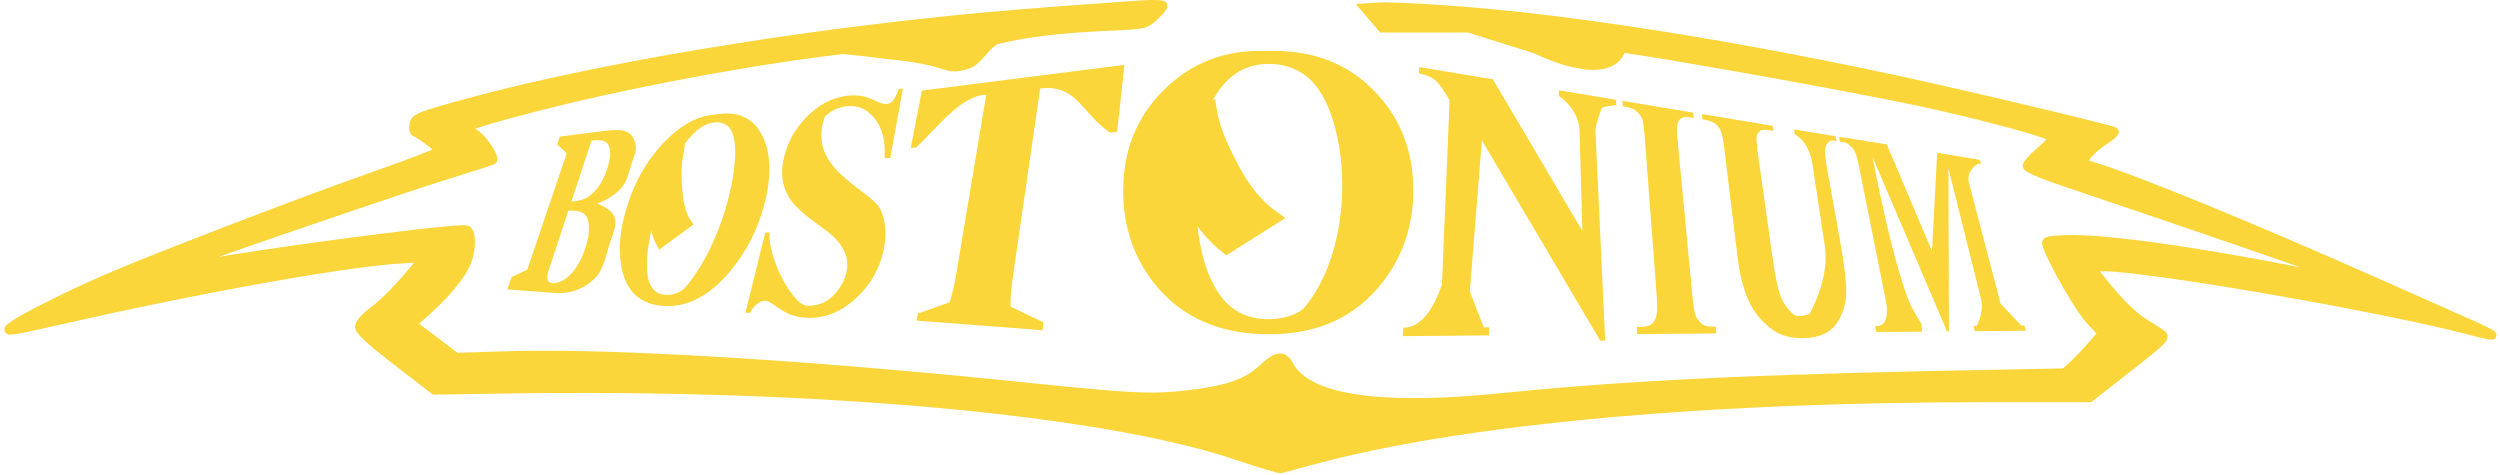
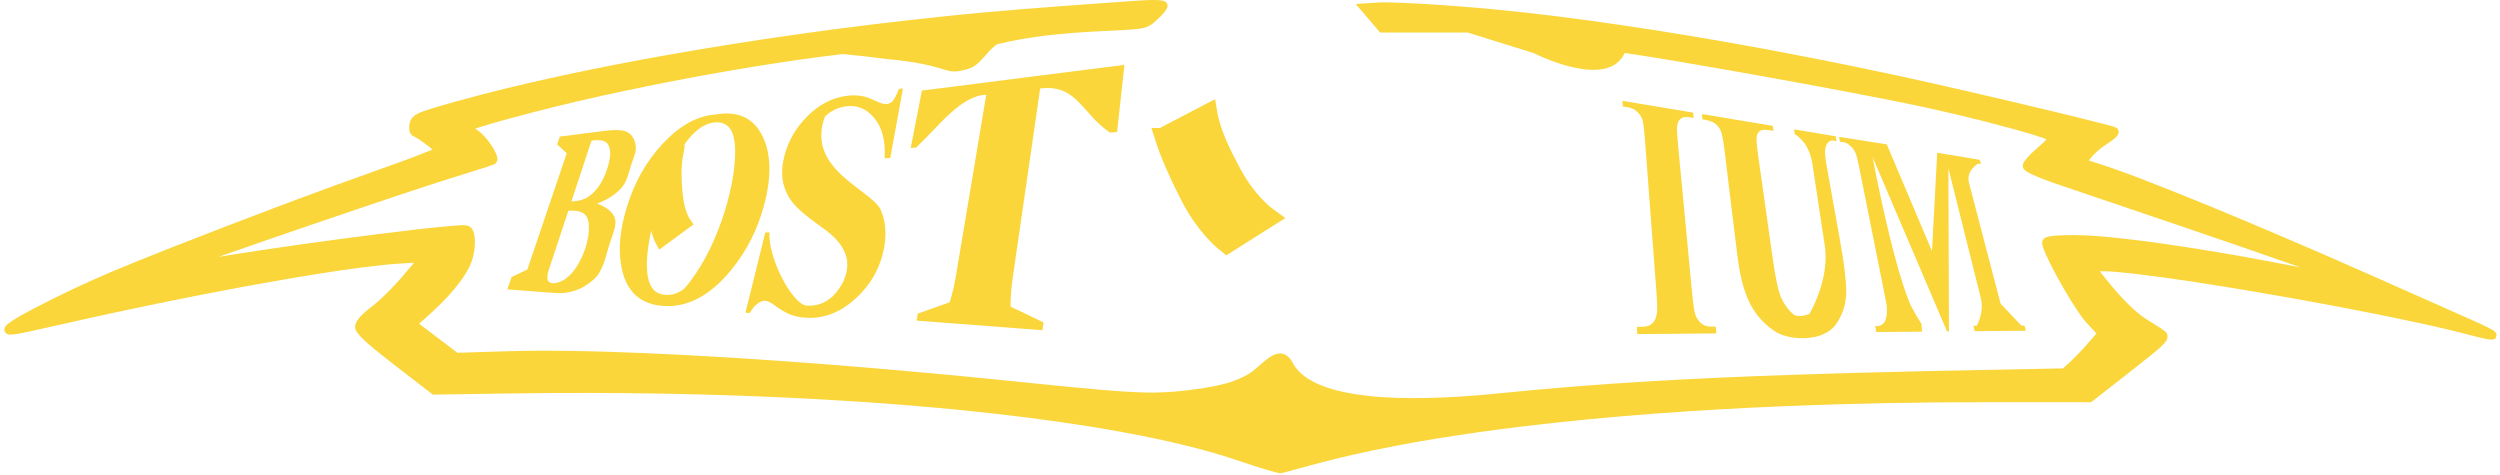
<svg xmlns="http://www.w3.org/2000/svg" xmlns:ns1="http://www.inkscape.org/namespaces/inkscape" xmlns:ns2="http://sodipodi.sourceforge.net/DTD/sodipodi-0.dtd" ns1:version="1.1.1 (3bf5ae0d25, 2021-09-20)" ns2:docname="10bostonium.svg" viewBox="0 0 1000 190" height="190" width="1000" id="svg2" version="1.1">
  <defs id="defs6">
    <ns1:path-effect effect="perspective-envelope" up_left_point="45.68,49.54" up_right_point="202.17,49.54" down_left_point="35.678,70.557" down_right_point="212.166,70.557" id="path-effect3059" is_visible="true" lpeversion="1" deform_type="envelope_deformation" horizontal_mirror="false" vertical_mirror="false" overflow_perspective="false" />
    <ns1:path-effect effect="perspective-envelope" up_left_point="218.259,-159.638" up_right_point="883.594,-159.638" down_left_point="218.259,-80.206" down_right_point="883.594,-80.206" id="path-effect2564" is_visible="true" lpeversion="1" deform_type="envelope_deformation" horizontal_mirror="false" vertical_mirror="false" overflow_perspective="false" />
    <ns1:path-effect effect="perspective-envelope" up_left_point="45.68,49.54" up_right_point="202.17,49.54" down_left_point="35.678,70.557" down_right_point="212.166,70.557" id="path-effect22587" is_visible="true" lpeversion="1" deform_type="envelope_deformation" horizontal_mirror="false" vertical_mirror="false" overflow_perspective="false" />
  </defs>
  <ns2:namedview id="namedview4" pagecolor="#ffffff" bordercolor="#666666" borderopacity="1.0" ns1:pageshadow="2" ns1:pageopacity="0.0" ns1:pagecheckerboard="0" showgrid="false" ns1:zoom="1" ns1:cx="376" ns1:cy="518.5" ns1:window-width="2560" ns1:window-height="1377" ns1:window-x="-8" ns1:window-y="-8" ns1:window-maximized="1" ns1:current-layer="g8" />
  <g ns1:groupmode="layer" ns1:label="Image" id="g8" transform="translate(-2.393,207.68)">
    <g id="g856" transform="matrix(0.906,0,0,0.906,3.787,-12.275)" style="stroke-width:1.104">
      <path id="path845" style="fill:#fad63a;fill-opacity:1;stroke-width:1.327" d="m 505.764,-215.658 c -5.955,0.243 -11.894,0.795 -17.842,1.175 -24.738,1.768 -49.479,3.556 -74.142,6.187 -40.727,4.282 -81.319,9.899 -121.64,17.067 -27.115,4.851 -54.13,10.359 -80.808,17.242 -7.995,2.092 -15.979,4.248 -23.865,6.721 -2.353,0.837 -4.927,1.514 -6.76,3.308 -1.473,1.54 -1.751,3.867 -1.494,5.897 0.144,1.196 0.926,2.32 2.115,2.658 2.902,1.606 5.543,3.648 8.098,5.752 -8.618,3.551 -17.412,6.656 -26.192,9.777 -22.573,7.974 -44.964,16.45 -67.311,25.033 -15.952,6.165 -31.899,12.35 -47.681,18.943 -11.805,4.991 -23.403,10.472 -34.772,16.388 -3.728,2.014 -7.535,3.936 -10.985,6.412 -1.019,0.782 -2.303,1.796 -2.061,3.239 0.131,1.168 1.342,1.954 2.477,1.923 2.748,-0.067 5.432,-0.787 8.122,-1.294 12.626,-2.722 25.186,-5.698 37.801,-8.387 26.412,-5.688 53.018,-10.94 79.665,-15.458 13.014,-2.162 26.064,-4.245 39.208,-5.618 4.521,-0.484 9.063,-0.709 13.599,-1.007 -3.696,4.379 -7.333,8.822 -11.439,12.831 -2.72,2.733 -5.59,5.38 -8.659,7.644 -2.13,1.764 -4.374,3.613 -5.579,6.164 -0.653,1.335 -0.394,2.933 0.488,4.1 2.082,2.827 4.874,5.019 7.52,7.291 7.179,5.9 14.642,11.44 21.975,17.146 1.333,1.027 2.665,2.053 3.998,3.08 23.452,-0.341 46.903,-0.838 70.359,-0.745 32.715,0.086 65.437,0.925 98.075,2.678 27.03,1.475 53.992,3.562 80.861,6.611 18.534,2.12 37.066,4.684 55.462,8.062 4.892,0.897 9.898,1.885 14.741,2.913 9.21,1.969 18.369,4.19 27.402,6.861 1.509,0.464 3.239,0.977 4.822,1.495 6.981,2.256 13.909,4.786 21.041,6.609 0.965,0.292 1.98,0.279 2.922,-0.09 10.314,-2.747 20.585,-5.673 31.012,-7.976 24.067,-5.417 48.508,-9.19 73.026,-12.212 39.155,-4.765 78.486,-7.512 117.906,-9.145 29.479,-1.201 59.008,-1.729 88.541,-1.725 h 45.948 c 8.917,-7.01 17.911,-13.924 26.755,-21.027 2.155,-1.838 4.49,-3.544 6.212,-5.819 0.963,-1.229 1.071,-3.159 -0.135,-4.27 -1.536,-1.283 -3.321,-2.24 -4.981,-3.355 -2.71,-1.742 -5.552,-3.317 -7.93,-5.52 -4.96,-4.313 -9.298,-9.275 -13.407,-14.388 -0.915,-1.124 -1.831,-2.25 -2.679,-3.426 5.003,-0.104 9.983,0.547 14.95,1.063 17.133,2.015 34.172,4.75 51.185,7.584 24.986,4.23 49.915,8.829 74.689,14.17 8.489,1.835 16.944,3.834 25.338,6.064 2.265,0.516 4.526,1.2 6.855,1.323 0.578,0.003 1.097,-0.325 1.65,-0.465 0.136,-0.601 0.466,-1.214 0.489,-1.808 -0.262,-0.925 -0.947,-1.608 -1.794,-2.03 -4.981,-2.733 -10.271,-4.84 -15.435,-7.194 -26.504,-11.747 -52.944,-23.641 -79.63,-34.97 -19.842,-8.433 -39.743,-16.741 -59.868,-24.479 -6.993,-2.684 -14.027,-5.269 -21.189,-7.47 -0.713,-0.241 -1.431,-0.465 -2.139,-0.719 2.441,-3.156 5.568,-5.821 8.941,-7.861 1.514,-1.084 3.247,-2.112 4.115,-3.828 0.371,-0.946 0.088,-2.119 -0.791,-2.679 -1.457,-0.745 -3.121,-1.018 -4.688,-1.482 -14.561,-3.768 -29.206,-7.199 -43.841,-10.664 -21.496,-5.049 -43.018,-9.989 -64.648,-14.425 -39.477,-8.144 -79.179,-15.264 -119.115,-20.758 -19.107,-2.613 -38.272,-4.85 -57.506,-6.29 -10.795,-0.809 -21.601,-1.593 -32.428,-1.808 -4.272,-0.064 -8.523,0.444 -12.784,0.673 -0.988,-0.11 -0.856,0.251 -0.228,0.82 3.369,3.948 6.744,7.889 10.114,11.835 h 38.676 c 9.671,3.022 19.357,6.008 29.02,9.053 6.808,3.246 13.982,5.906 21.466,7.041 4.565,0.627 9.511,0.714 13.688,-1.513 2.289,-1.198 4.039,-3.239 5.116,-5.566 14.557,2.138 29.005,4.673 43.501,7.188 24.899,4.386 49.757,8.898 74.562,13.813 18.101,3.569 36.077,7.778 53.869,12.662 4.824,1.365 9.664,2.707 14.371,4.442 -2.743,2.929 -6.097,5.227 -8.689,8.308 -0.892,1.075 -2.061,2.316 -1.826,3.817 0.345,1.645 2.101,2.34 3.424,3.076 6.623,3.159 13.689,5.225 20.604,7.632 31.59,10.688 63.179,21.38 94.669,32.361 1.289,0.451 2.577,0.903 3.866,1.354 -12.144,-2.339 -24.356,-4.663 -36.58,-6.702 -16.525,-2.74 -33.102,-5.261 -49.785,-6.818 -6.129,-0.561 -12.288,-0.879 -18.444,-0.649 -2.447,0.13 -4.966,0.094 -7.319,0.858 -1.293,0.381 -2.208,1.745 -1.855,3.088 0.67,3.042 2.196,5.807 3.514,8.605 3.716,7.303 7.778,14.442 12.333,21.257 1.562,2.369 3.352,4.578 5.344,6.599 0.917,0.986 1.834,1.973 2.751,2.959 -3.874,4.457 -7.703,8.939 -12.079,12.961 l -2.749,2.453 c -39.663,0.775 -79.331,1.451 -118.98,2.815 -42.816,1.46 -85.63,3.675 -128.258,8.038 -6.546,0.666 -13.228,1.233 -19.718,1.637 -8.874,0.526 -17.864,0.795 -26.693,0.529 -4.494,-0.145 -8.898,-0.414 -13.386,-0.911 -1.841,-0.205 -3.631,-0.446 -5.354,-0.716 -6.899,-1.128 -13.876,-2.754 -19.982,-6.281 -3.283,-1.894 -6.201,-4.563 -7.913,-7.987 -1.067,-1.946 -2.949,-3.754 -5.304,-3.709 -2.8,0.057 -5.109,1.921 -7.189,3.598 -2.31,1.998 -4.5,4.176 -7.183,5.685 -5.848,3.453 -12.608,4.866 -19.234,5.961 -8.634,1.335 -17.367,2.239 -26.114,1.975 -5.69,-0.135 -11.397,-0.527 -17.014,-0.985 -20.373,-1.693 -40.685,-4.04 -61.037,-5.96 -42.092,-4.044 -84.253,-7.462 -126.484,-9.669 -22.569,-1.136 -45.164,-2.006 -67.766,-1.789 -10.41,0.152 -20.813,0.595 -31.22,0.887 -5.635,-4.283 -11.27,-8.562 -16.904,-12.846 4.846,-4.302 9.723,-8.602 13.982,-13.503 3.373,-3.894 6.645,-8.001 8.733,-12.748 1.517,-3.798 2.187,-7.974 1.778,-12.051 -0.223,-1.935 -0.908,-4.211 -2.897,-4.985 -1.961,-0.426 -3.989,-0.077 -5.972,-0.004 -11.484,0.936 -22.917,2.399 -34.35,3.815 -21.45,2.728 -42.876,5.676 -64.234,9.058 -1.883,0.305 -3.766,0.607 -5.646,0.928 27.818,-9.723 55.674,-19.257 83.624,-28.59 8.803,-2.94 17.635,-5.794 26.514,-8.496 3.873,-1.261 7.803,-2.368 11.615,-3.804 1.31,-0.543 1.633,-2.225 1.234,-3.475 -0.876,-2.817 -2.642,-5.261 -4.439,-7.563 -1.343,-1.718 -2.958,-3.199 -4.741,-4.449 -0.765,-0.369 0.129,-0.447 0.526,-0.598 7.633,-2.415 15.37,-4.452 23.085,-6.486 14.09,-3.696 28.327,-6.992 42.612,-9.986 24.621,-5.186 49.402,-9.675 74.329,-13.308 7.093,-1.017 14.197,-2.001 21.314,-2.803 6.283,0.593 12.681,1.301 18.858,2.139 30.029,2.703 25.01,7.953 36.806,4.289 4.881,-1.516 7.466,-7.01 11.545,-10.091 0.446,-0.346 1.021,-0.827 1.689,-0.854 10.912,-2.615 22.077,-4.007 33.253,-4.864 4.045,-0.304 8.304,-0.568 12.379,-0.759 5.443,-0.315 10.913,-0.339 16.326,-1.03 2.431,-0.296 4.826,-1.19 6.637,-2.879 2.01,-1.798 4.088,-3.627 5.498,-5.952 0.616,-1.006 0.445,-2.455 -0.607,-3.096 -1.481,-0.849 -3.283,-0.686 -4.931,-0.768 -0.754,-0.018 -1.508,0.011 -2.262,0.016 z" ns2:nodetypes="ccccccccccccccccccccccccccccccccccccccccccccccccccccccccccccccccccccccccccccccccccccccccccccccccccccccccccccccccccccccccccccccccccccccccccccaccccccccccc" />
      <g id="g18818-1-7" transform="matrix(6.004,0,0,6.004,155.355,-491.632)" style="fill:#fad63a;fill-opacity:1;stroke-width:1.104">
-         <path d="m 66.995,49.713 c 3.2,-0.119 5.797,0.815 7.792,2.8 2.005,1.985 3.007,4.469 3.007,7.451 0,2.548 -0.746,4.79 -2.237,6.726 -1.975,2.568 -4.765,3.852 -8.37,3.852 -3.615,0 -6.41,-1.225 -8.385,-3.674 -1.56,-1.936 -2.341,-4.232 -2.341,-6.888 0,-2.983 1.012,-5.466 3.037,-7.451 2.034,-1.995 4.533,-2.933 7.496,-2.815 z m 0.178,0.948 c -1.837,0 -3.234,0.938 -4.192,2.815 -0.78,1.541 -1.17,3.753 -1.17,6.637 0,3.427 0.602,5.96 1.807,7.6 0.839,1.146 2.015,1.718 3.526,1.718 1.017,0 1.867,-0.247 2.548,-0.741 3.111,-3.609 3.558,-10.147 2.015,-14.414 -0.494,-1.323 -1.126,-2.257 -1.896,-2.8 -0.76,-0.543 -1.639,-0.815 -2.637,-0.815 z" style="font-weight:bold;font-size:30.339px;line-height:1.25;font-family:'Times New Roman';-inkscape-font-specification:'Times New Roman,  Bold';fill:#fad63a;fill-opacity:1;stroke-width:0.292" id="path6483-5-7" ns2:nodetypes="ccscscsccscscscccs" />
        <path style="fill:#fad63a;fill-opacity:1;stroke:#fad63a;stroke-width:1.104;stroke-linecap:square;paint-order:fill markers stroke" id="path18528-7-8" d="m 59.291,55.928 c 0.506,1.605 1.227,3.122 1.989,4.618 0.584,1.127 1.329,2.141 2.23,3.03 0.391,0.342 0.199,0.182 0.574,0.483 0,0 3.321,-2.096 3.321,-2.096 v 0 c -0.375,-0.273 -0.183,-0.129 -0.574,-0.433 -0.932,-0.852 -1.628,-1.766 -2.233,-2.88 -0.769,-1.441 -1.537,-2.922 -1.799,-4.553 0,0 -3.507,1.831 -3.507,1.831 z" />
      </g>
      <g id="g4343" transform="matrix(0.957,0,0,0.957,32.847,-4.224)" style="fill:#fad63a;fill-opacity:1;stroke-width:1.104">
-         <path d="m 652.809,-184.36 41.264,69.957 -1.249,-44.513 c 0.507,-11.462 -9.545,-17.705 -9.545,-17.705 l -0.068,-2.687 26.375,4.383 0.155,2.592 c -3.236,-0.011 -6.536,0.987 -6.536,0.987 0,0 -3.244,7.245 -3.051,11.636 l 4.445,95.91 -2.268,0.03 -54.6,-92.432 -5.59,69.742 6.429,16.534 2.498,-0.008 -0.056,3.715 -39.778,0.349 0.24,-3.934 c 12.091,0.317 17.842,-20.14 17.842,-20.14 l 3.506,-84.865 -1.983,-3.18 c -1.956,-3.171 -3.713,-5.328 -5.277,-6.477 -1.567,-1.151 -3.874,-2.027 -6.937,-2.629 l 0.178,-2.915 z" style="font-weight:bold;font-size:30.339px;line-height:1.25;font-family:'Times New Roman';-inkscape-font-specification:'Times New Roman,  Bold';fill:#fad63a;fill-opacity:1;stroke-width:1.104" id="path6491-9" ns2:nodetypes="cccccccccccccccccccccsccc" />
        <path d="m 755.581,-70.277 0.331,3.138 -36.489,0.32 -0.212,-3.339 2.445,-0.008 c 2.121,-0.007 3.774,-0.635 4.964,-1.877 0.858,-0.823 1.459,-2.228 1.802,-4.208 0.28,-1.39 0.198,-5.021 -0.241,-10.837 l -5.248,-69.562 c -0.372,-4.932 -0.777,-8.01 -1.216,-9.278 -0.439,-1.265 -1.23,-2.423 -2.374,-3.477 -1.117,-1.096 -2.587,-1.792 -4.417,-2.088 l -2.182,-0.354 -0.164,-2.581 32.567,5.412 0.26,2.461 -1.969,-0.319 c -1.733,-0.281 -3.089,-0.037 -4.064,0.736 -0.713,0.509 -1.222,1.499 -1.524,2.975 -0.226,1.045 -0.118,3.912 0.33,8.641 l 6.43,67.843 c 0.547,5.771 1.074,9.419 1.577,10.888 0.536,1.473 1.403,2.778 2.599,3.914 1.222,1.078 2.763,1.613 4.616,1.607 z" style="font-weight:bold;font-size:30.339px;line-height:1.25;font-family:'Times New Roman';-inkscape-font-specification:'Times New Roman,  Bold';fill:#fad63a;fill-opacity:1;stroke-width:1.028" id="path6493-2" />
        <path d="m 749.227,-168.339 32.667,5.428 0.354,2.325 -1.549,-0.251 c -2.348,-0.381 -3.927,-0.285 -4.725,0.292 -0.778,0.543 -1.278,1.404 -1.496,2.588 -0.189,1.193 0.072,4.308 0.789,9.391 l 6.571,46.526 c 1.286,9.104 2.594,15.253 3.907,18.307 1.35,3.067 3.2,5.63 5.541,7.678 2.334,2.042 7.534,-0.068 7.534,-0.068 0,0 9.818,-16.378 6.963,-32.33 l -5.638,-37.302 c -1.704,-10.144 -8.058,-13.237 -8.058,-13.237 l -0.377,-2.287 19.203,3.19 0.418,2.214 -1.11,-0.179 c -1.514,-0.246 -1.86,0.012 -2.71,0.778 -0.855,0.771 -1.346,2.06 -1.469,3.874 -0.118,1.264 0.132,3.618 0.752,7.078 l 6.048,33.733 c 1.977,11.027 2.976,19.154 2.956,24.216 0.01,5.143 -1.401,9.934 -4.285,14.393 -2.957,4.57 -8.597,6.943 -15.316,7.034 -5.738,0.078 -10.434,-1.131 -14.013,-3.638 -4.918,-3.439 -8.667,-7.866 -11.206,-13.238 -2.525,-5.34 -4.32,-12.413 -5.379,-21.104 l -5.822,-47.779 c -0.64,-5.255 -1.242,-8.508 -1.812,-9.81 -0.575,-1.344 -1.424,-2.471 -2.549,-3.383 -1.128,-0.915 -3.094,-1.578 -5.918,-1.992 z" style="font-weight:bold;font-size:30.339px;line-height:1.25;font-family:'Times New Roman';-inkscape-font-specification:'Times New Roman,  Bold';fill:#fad63a;fill-opacity:1;stroke-width:1.104" id="path6495-1" ns2:nodetypes="cccsccsscscccccccsscsscsscssscscc" />
        <path d="m 855.37,-105.114 2.407,-45.379 19.652,3.266 0.528,1.96 -1.331,-0.215 c 0,0 -5.665,3.215 -4.186,8.898 l 14.584,55.715 9.605,10.133 1.393,-0.005 0.635,2.36 -23.59,0.207 -0.602,-2.49 1.539,-0.005 c 0,0 3.574,-6.014 1.895,-12.721 l -14.969,-59.971 0.273,75.292 -0.89,0.008 -34.366,-80.476 c 0,0 8.415,45.437 16.881,66.779 1.44,3.63 5.696,10.237 5.696,10.237 l 0.245,3.57 -21.089,0.166 -0.522,-2.733 0.591,-0.002 c 1.27,0.045 2.061,-0.301 3.001,-1.033 0.924,-0.776 1.222,-1.789 1.522,-3.037 0.298,-1.242 0.373,-2.978 0.227,-5.203 -0.05,-0.519 -0.504,-2.92 -1.354,-7.172 l -11.175,-55.888 c -0.831,-4.156 -1.484,-6.738 -1.964,-7.777 -0.488,-1.078 -1.242,-2.062 -2.264,-2.954 -1.031,-0.934 -1.657,-1.52 -3.137,-1.76 l -1.685,-0.273 -0.422,-2.208 22.008,3.466 z" style="font-weight:bold;font-size:30.339px;line-height:1.25;font-family:'Times New Roman';-inkscape-font-specification:'Times New Roman,  Bold';fill:#fad63a;fill-opacity:1;stroke-width:1.104" id="path6497-7" ns2:nodetypes="ccccccccccccccccccaccccccscssccscccc" />
      </g>
      <g id="g4337" transform="matrix(0.976,0,0,0.976,11.936,-7.823)" style="fill:#fad63a;fill-opacity:1;stroke-width:1.104">
        <path d="m 256.335,-120.847 c 3.967,1.496 6.549,3.432 7.676,5.8 1.658,3.427 -0.543,7.483 -2.283,13.111 -1.855,6.001 -2.747,11.561 -6.984,15.398 -5.126,4.591 -11.017,6.611 -17.533,6.113 l -21.526,-1.644 1.914,-5.562 7.144,-3.414 17.823,-52.601 -4.326,-3.972 1.228,-3.572 20.324,-2.581 c 5.212,-0.663 8.763,-0.418 10.56,0.76 1.835,1.161 2.974,3.138 3.4,5.946 0.442,2.807 -1.024,5.409 -2.071,8.784 -1.111,3.578 -1.809,7.397 -4.412,10.346 -2.582,2.899 -6.247,5.268 -10.934,7.088 z m -11.665,-0.966 c 3.079,-0.13 5.565,-0.799 7.427,-2.012 1.896,-1.222 3.592,-2.899 5.078,-5.027 1.488,-2.129 2.746,-4.802 3.77,-8.002 1.017,-3.182 1.432,-5.727 1.25,-7.637 -0.148,-1.933 -0.798,-3.329 -1.945,-4.193 -1.135,-0.857 -3.308,-1.077 -6.484,-0.673 z m -1.367,4.141 -7.82,23.68 -0.952,2.785 c -0.666,2.015 -0.883,3.566 -0.649,4.651 0.27,1.055 0.991,1.622 2.169,1.697 1.76,0.112 3.611,-0.456 5.548,-1.71 1.984,-1.3 3.805,-3.224 5.456,-5.766 1.662,-2.581 2.999,-5.459 4.006,-8.622 1.146,-3.598 1.657,-6.797 1.539,-9.591 -0.105,-2.801 -0.854,-4.722 -2.236,-5.775 -1.365,-1.04 -3.731,-1.486 -7.062,-1.349 z" style="font-weight:bold;font-size:30.339px;line-height:1.25;font-family:'Times New Roman';-inkscape-font-specification:'Times New Roman,  Bold';fill:#fad63a;fill-opacity:1;stroke-width:1.104" id="path6481-3" ns2:nodetypes="ccscsccccccsccsccccsscsccccccsccscssc" />
        <path d="m 394.648,-172.949 -5.725,31.426 -2.559,0.178 c 0.46,-7.936 -1.134,-14.005 -4.699,-18.235 -3.422,-4.166 -7.619,-5.902 -12.581,-5.3 -3.766,0.456 -6.988,1.993 -9.702,4.606 -8.85,23.395 19.974,32.79 24.989,41.775 2.444,5.173 3.006,11.246 1.628,18.191 -1.772,8.936 -6.229,16.613 -13.286,22.869 -6.919,6.13 -14.521,8.826 -22.651,8.16 -2.493,-0.204 -4.749,-0.728 -6.771,-1.568 -2,-0.831 -4.383,-2.272 -7.129,-4.303 -1.513,-1.114 -2.823,-1.705 -3.938,-1.781 -0.931,-0.063 -2.03,0.359 -3.297,1.266 -1.263,0.903 -2.455,2.332 -3.58,4.288 l -1.937,-0.158 8.982,-36.271 1.915,-0.004 c -0.948,10.93 10.073,32.249 16.676,33.09 4.414,0.308 8.328,-1.034 11.693,-4.045 5.349,-5.232 7.839,-12.018 6.39,-18.037 -2.222,-7.316 -8.151,-11.23 -12.343,-14.225 -5.943,-4.217 -9.948,-7.71 -12.151,-10.556 -2.163,-2.795 -3.565,-5.903 -4.228,-9.329 -0.621,-3.382 -0.418,-7.119 0.597,-11.218 1.713,-6.918 5.174,-12.957 10.434,-18.215 5.307,-5.305 11.21,-8.4 17.809,-9.265 2.452,-0.321 4.777,-0.289 6.974,0.102 1.683,0.293 3.667,1.003 5.964,2.138 2.377,1.102 4.118,1.594 5.2,1.465 1.046,-0.124 1.95,-0.585 2.707,-1.381 0.759,-0.798 1.687,-2.607 2.781,-5.421 z" style="font-weight:bold;font-size:30.339px;line-height:1.25;font-family:'Times New Roman';-inkscape-font-specification:'Times New Roman,  Bold';fill:#fad63a;fill-opacity:1;stroke-width:1.104" id="path6485-4" ns2:nodetypes="ccccsccscsscssccccccccscsssccsscc" />
        <path d="m 494.848,-183.632 -3.335,30.39 -3.249,0.25 c -13.237,-9.171 -14.837,-21.907 -31.547,-19.957 l -12.581,86.851 c -0.907,6.266 -0.789,11.86 -0.789,11.86 l 14.887,7.109 -0.463,3.549 -56.98,-4.351 0.573,-3.181 14.404,-5.106 c 0,0 1.678,-4.991 2.658,-10.844 l 13.914,-83.04 c -11.553,0.251 -22.076,14.905 -31.705,23.873 l -2.472,0.19 5.074,-25.954 z" style="font-weight:bold;font-size:30.339px;line-height:1.25;font-family:'Times New Roman';-inkscape-font-specification:'Times New Roman,  Bold';fill:#fad63a;fill-opacity:1;stroke-width:1.104" id="path6487-1" ns2:nodetypes="ccccsccccccsccccc" />
        <g id="g18818-2" transform="matrix(3.78,0,0,3.78,155.472,-168.714)" style="fill:#fad63a;fill-opacity:1;stroke-width:1.104">
          <path d="m 40.802,2.001 c 2.521,-0.445 4.361,0.269 5.471,2.219 1.17,2.039 1.344,4.81 0.467,8.305 -0.766,3.054 -2.126,5.782 -4.058,8.124 -2.538,3.081 -5.295,4.487 -8.171,4.253 -2.733,-0.223 -4.34,-1.771 -4.907,-4.555 -0.43,-2.113 -0.213,-4.529 0.626,-7.265 0.924,-3.012 2.355,-5.532 4.325,-7.625 2.006,-2.131 4.072,-3.288 6.246,-3.456 z m -0.137,0.95 c -1.384,0.168 -2.687,1.237 -3.934,3.211 -1.02,1.621 -1.969,3.919 -2.858,6.94 -1.081,3.673 -1.464,6.461 -1.122,8.336 0.243,1.343 0.937,2.065 2.096,2.144 0.795,0.055 1.549,-0.194 2.257,-0.749 C 40.824,18.631 43.212,11.034 43.195,6.388 43.178,4.999 42.938,4.059 42.481,3.555 42.038,3.057 41.431,2.858 40.665,2.951 Z" style="font-weight:bold;font-size:30.339px;line-height:1.25;font-family:'Times New Roman';-inkscape-font-specification:'Times New Roman,  Bold';fill:#fad63a;fill-opacity:1;stroke-width:0.292" id="path6483-2" ns2:nodetypes="ccscscsccscscscccs" />
          <path style="fill:#fad63a;fill-opacity:1;stroke:#fad63a;stroke-width:1.104;stroke-linecap:square;paint-order:fill markers stroke" id="path18528-2" d="m 33.393,8.866 c -0.14,1.611 -0.104,3.153 -0.033,4.705 0.062,1.191 0.277,2.278 0.651,3.249 0.178,0.379 0.088,0.201 0.268,0.535 l 3.174,-2.333 v 0 C 37.248,14.722 37.351,14.88 37.145,14.547 36.701,13.625 36.461,12.647 36.353,11.468 36.226,9.973 36.115,8.466 36.414,6.806 Z" />
        </g>
      </g>
    </g>
  </g>
</svg>